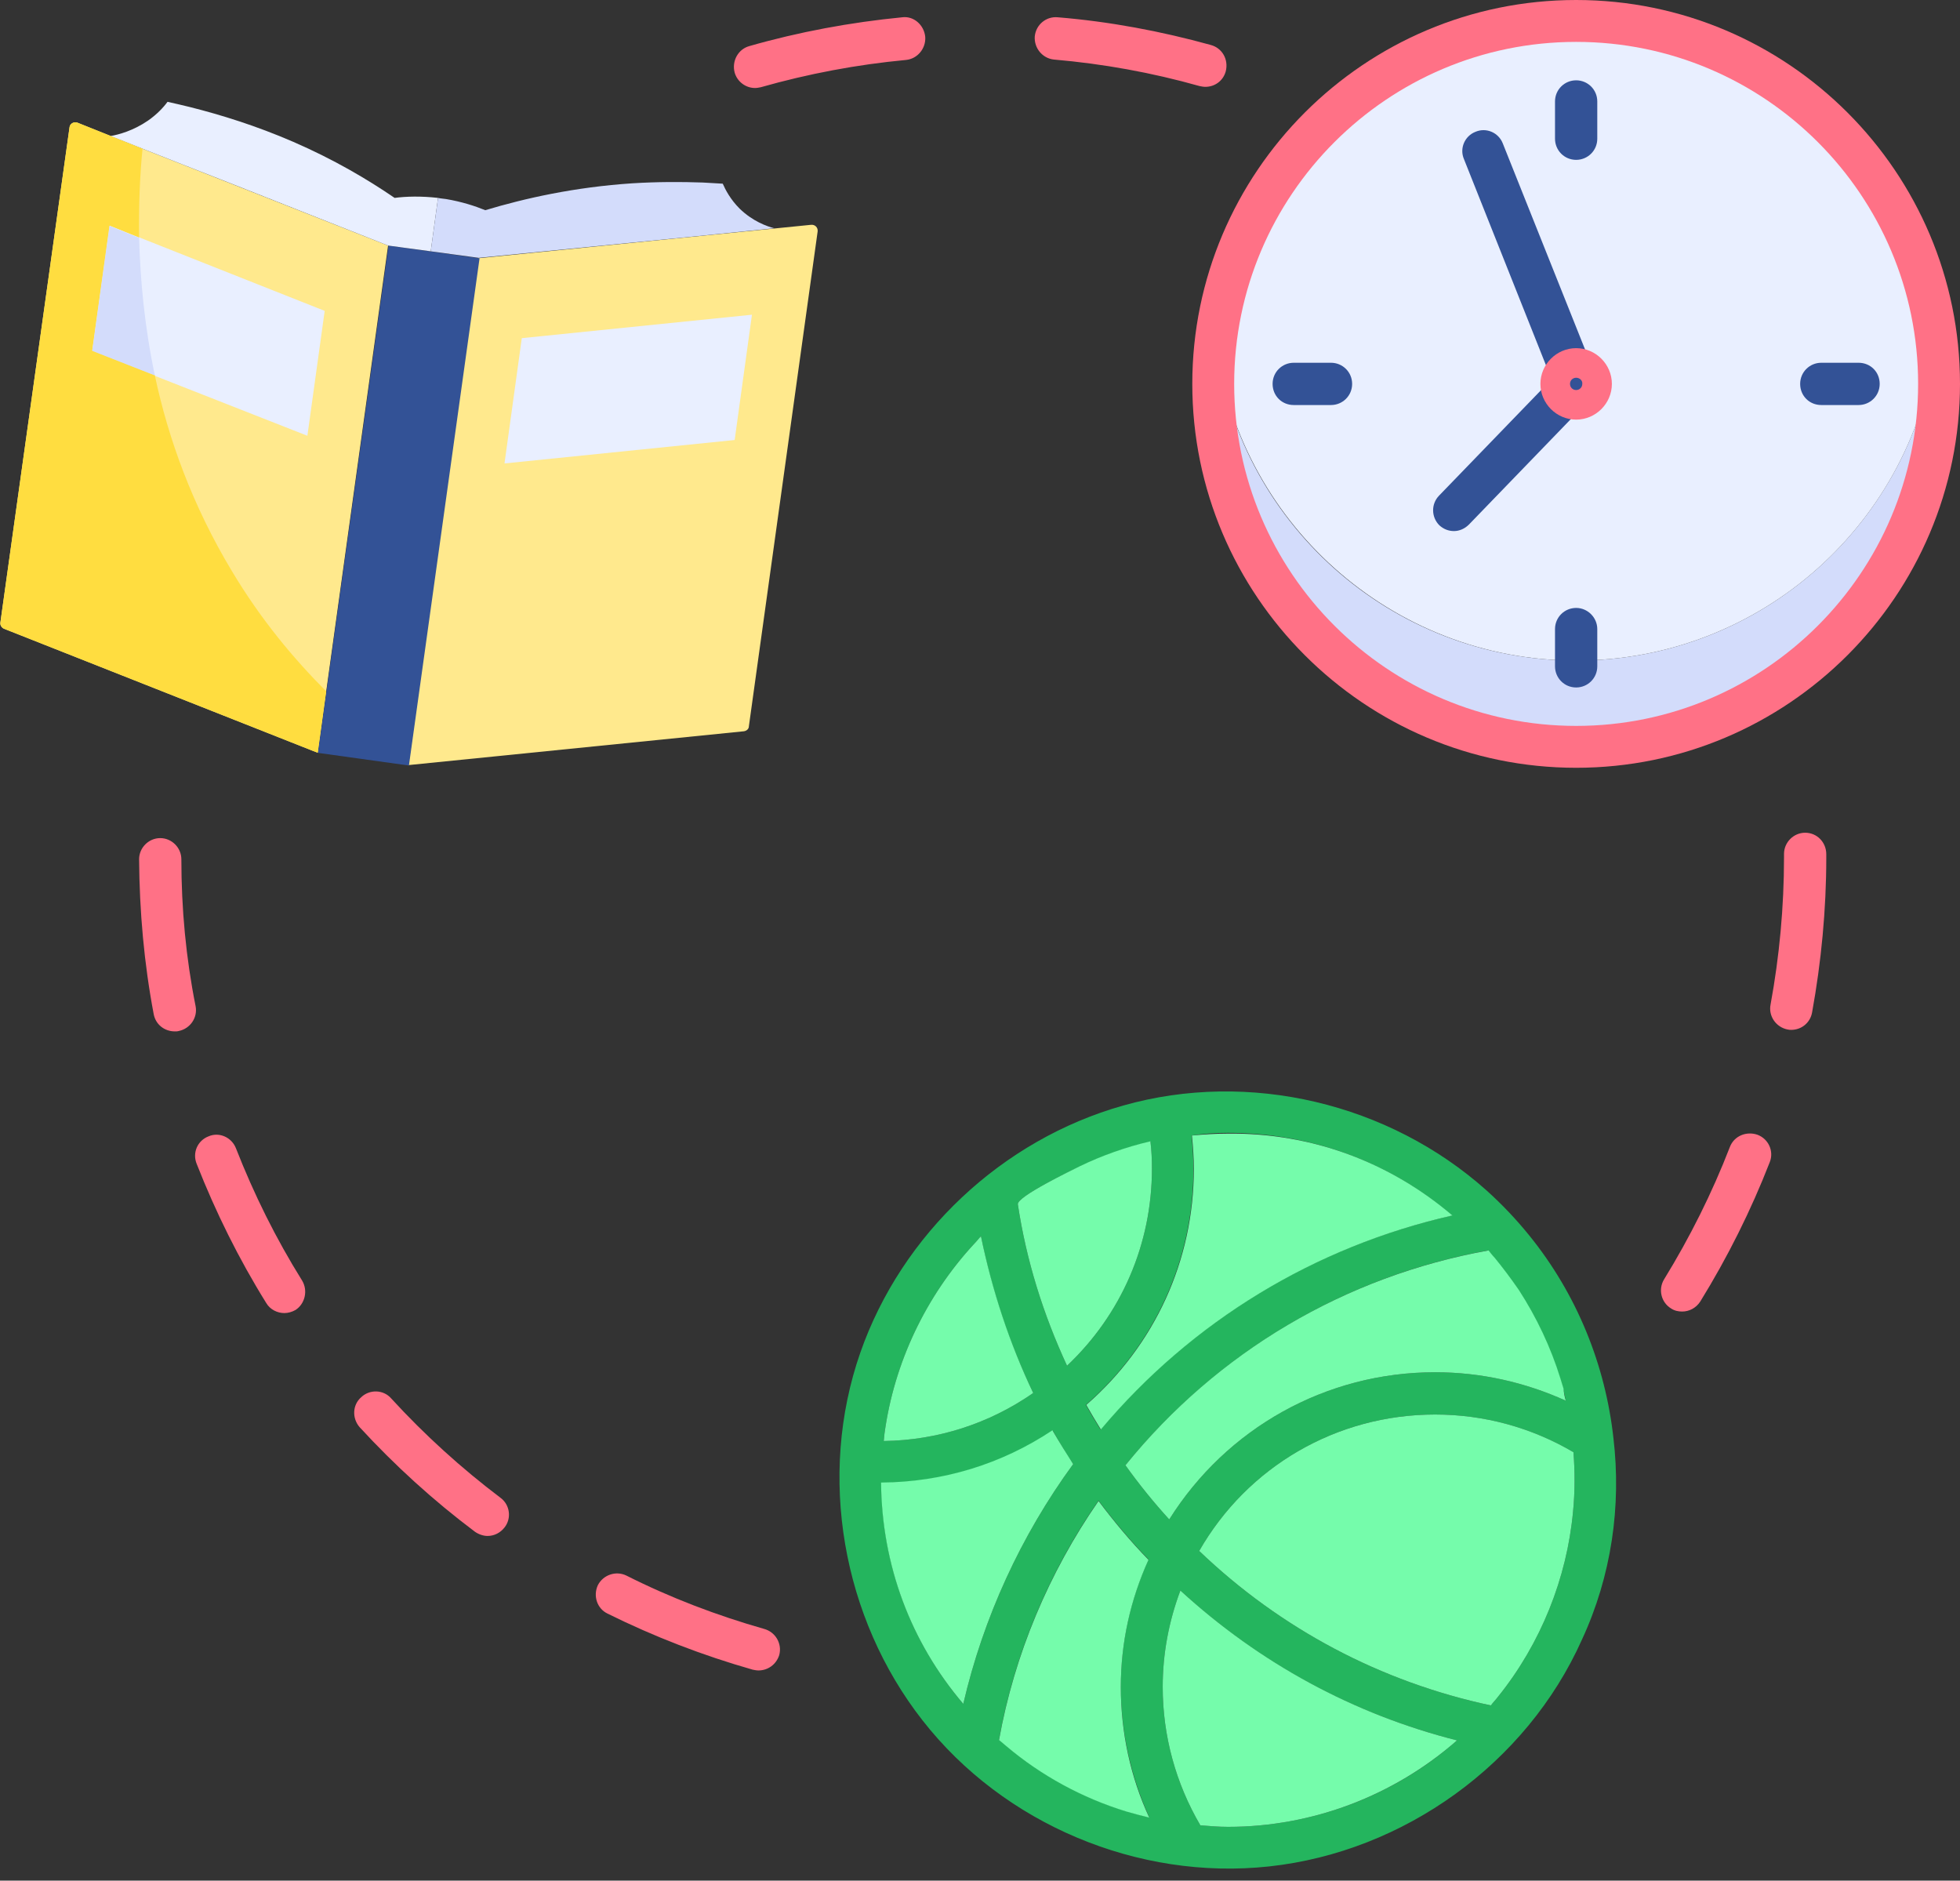
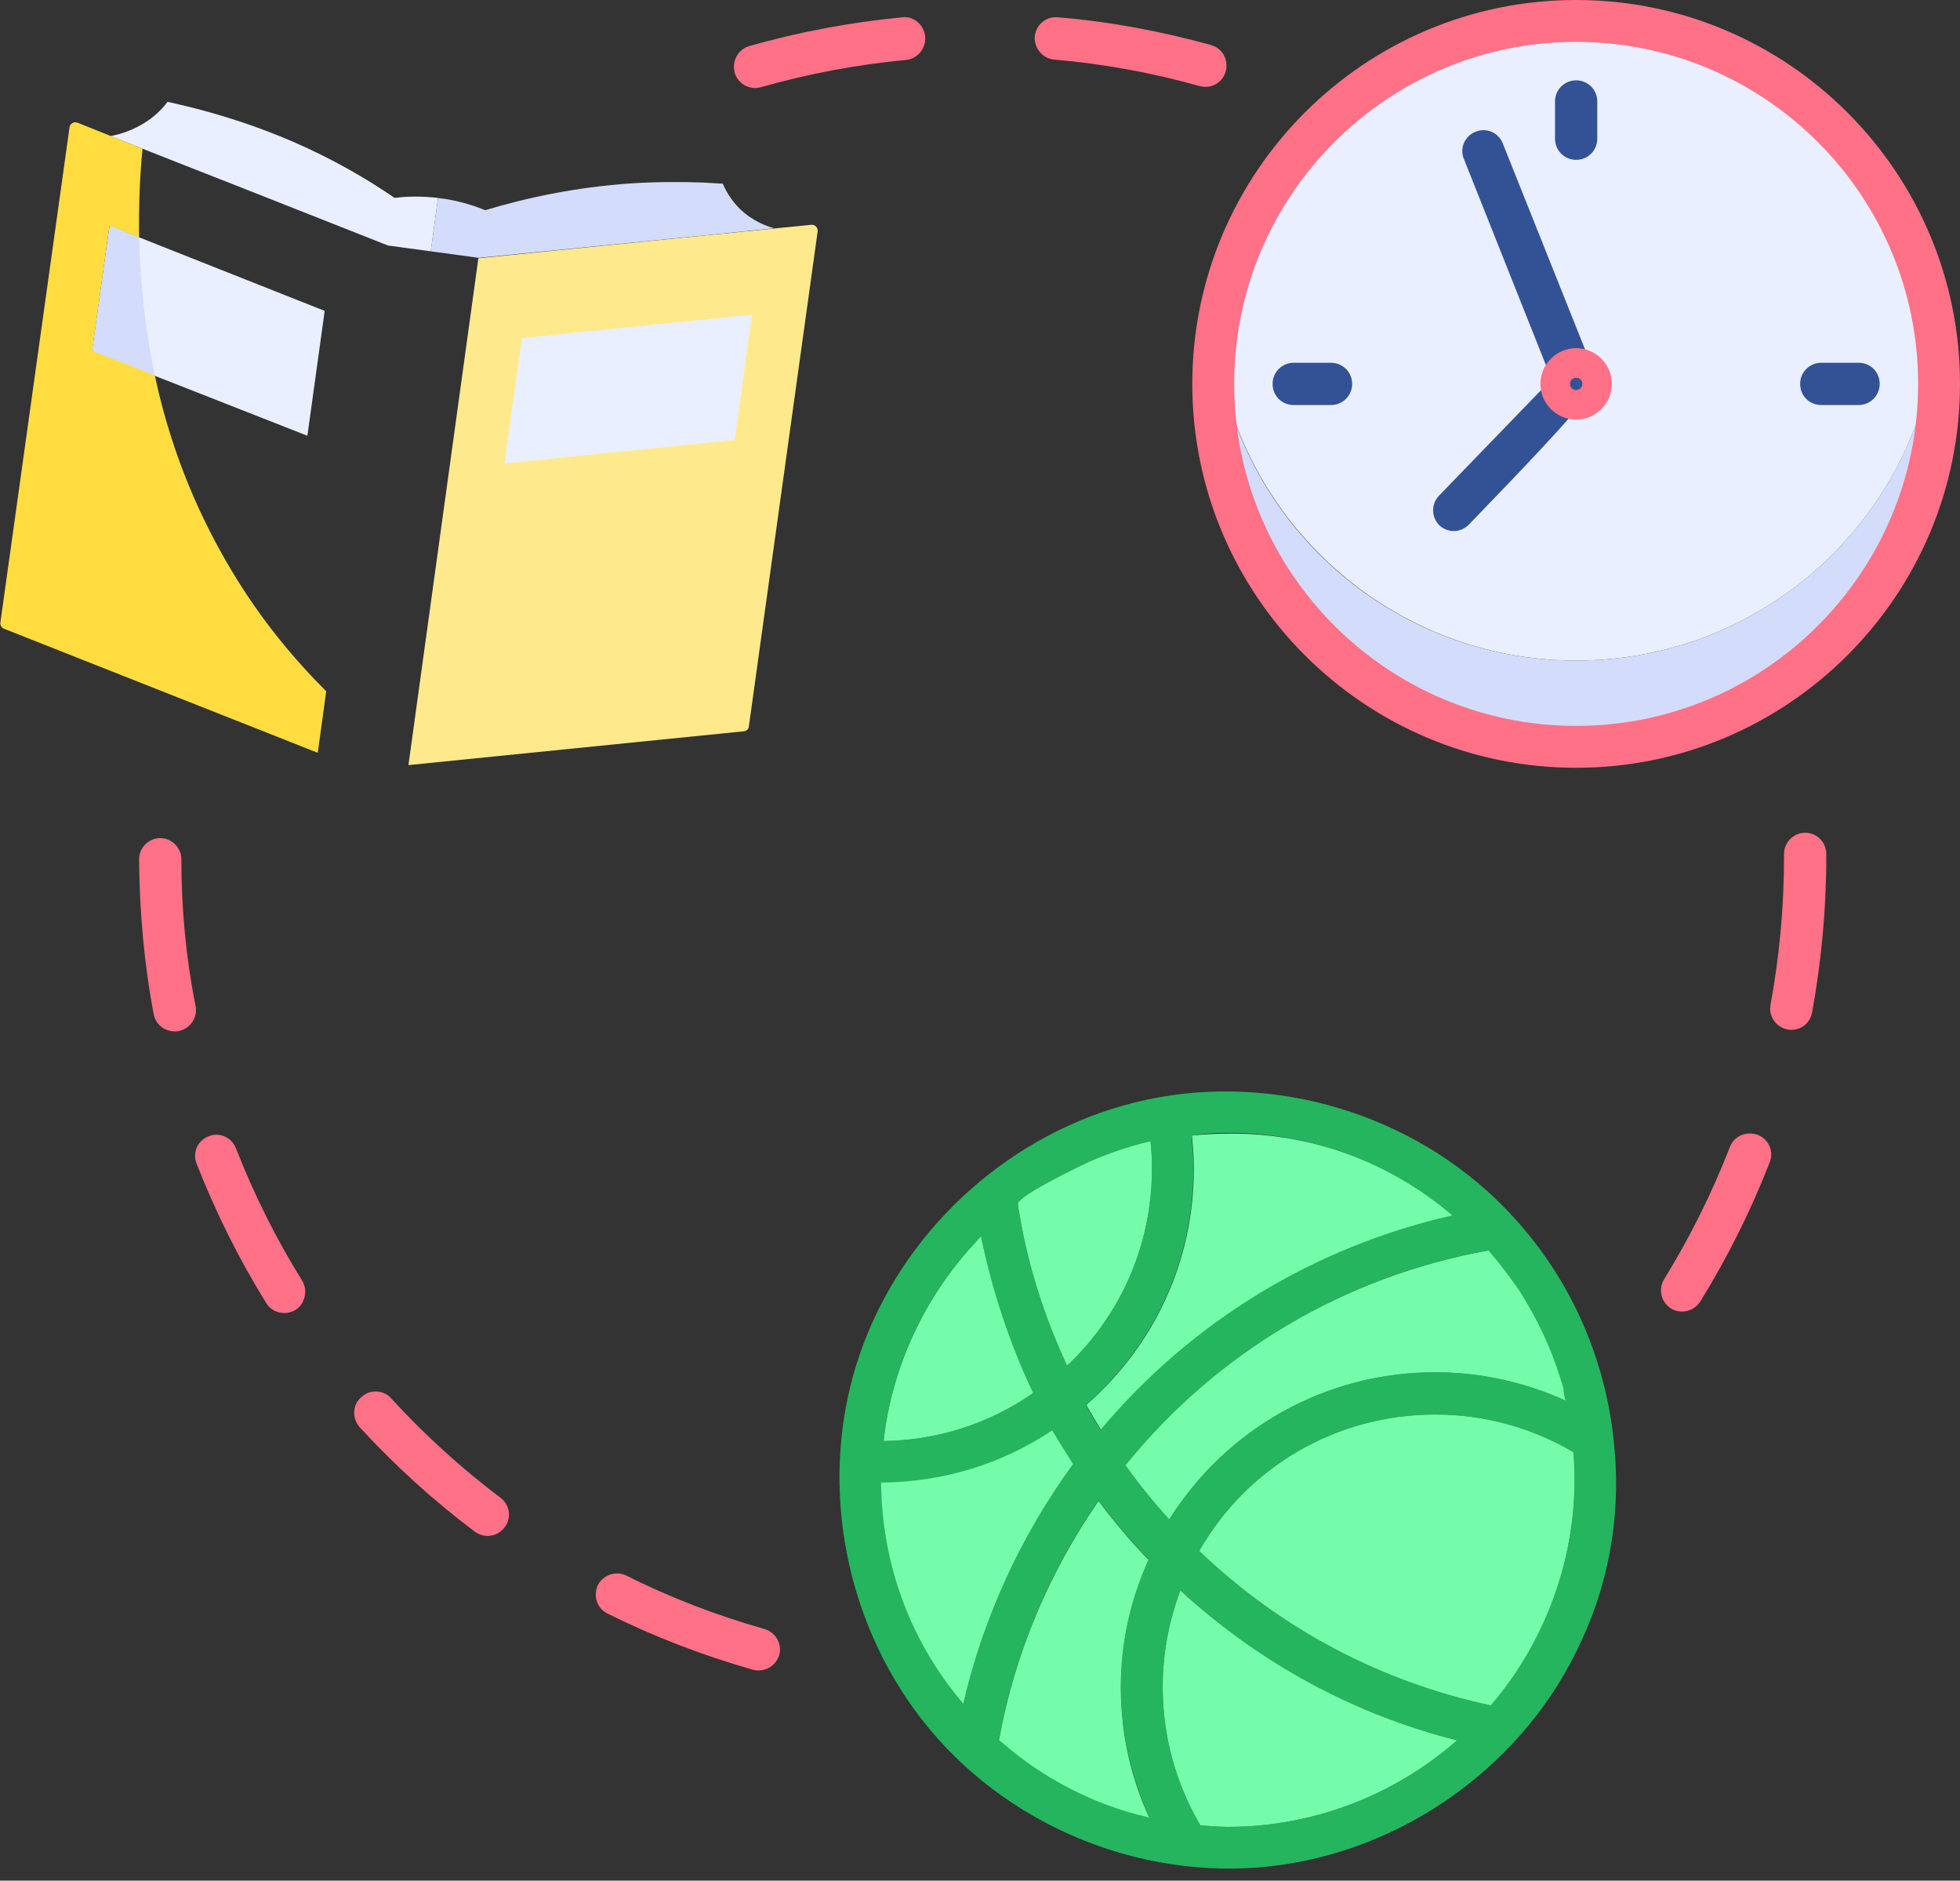
<svg xmlns="http://www.w3.org/2000/svg" height="489.4" preserveAspectRatio="xMidYMid meet" version="1.0" viewBox="0.9 12.9 510.1 489.4" width="510.1" zoomAndPan="magnify">
  <rect x="0.9" y="12.9" width="510.1" height="489.4" fill="#333333" stroke="none" />
  <g>
    <g id="change1_1">
      <path d="M505.5,112.8c0,52.2-42.2,94.4-94.4,94.4s-94.5-42.2-94.5-94.4c0-3.8,0.2-7.5,0.7-11.2 c5.5,46.9,45.4,83.2,93.8,83.2s88.2-36.4,93.7-83.2C505.3,105.3,505.5,109,505.5,112.8L505.5,112.8z" fill="#d3dcfb" />
    </g>
    <g id="change2_1">
      <path d="M504.8,101.6c-5.5,46.9-45.4,83.2-93.7,83.2s-88.2-36.4-93.8-83.2c5.5-46.9,45.4-83.2,93.8-83.2 S499.4,54.7,504.8,101.6z" fill="#e9efff" />
    </g>
    <g id="change3_1">
      <path d="M411.1,12.9c-55.1,0-99.9,44.8-99.9,99.9s44.8,99.9,99.9,99.9s99.9-44.8,99.9-99.9 S466.2,12.9,411.1,12.9z M411.1,201.8c-49.1,0-89-39.9-89-89s39.9-89,89-89s89,39.9,89,89S460.2,201.8,411.1,201.8z" fill="#ff7186" />
    </g>
    <g fill="#335296" id="change4_1">
      <path d="M411.1,33.8c-3,0-5.5,2.4-5.5,5.5V49c0,3,2.4,5.5,5.5,5.5c3,0,5.5-2.4,5.5-5.5v-9.7 C416.6,36.2,414.1,33.8,411.1,33.8z" />
-       <path d="M411.1,171.1c-3,0-5.5,2.4-5.5,5.5v9.7c0,3,2.4,5.5,5.5,5.5c3,0,5.5-2.4,5.5-5.5v-9.7 C416.6,173.6,414.1,171.1,411.1,171.1z" />
      <path d="M347.3,107.3h-9.7c-3,0-5.5,2.4-5.5,5.5s2.4,5.5,5.5,5.5h9.7c3,0,5.5-2.4,5.5-5.5 S350.3,107.3,347.3,107.3z" />
      <path d="M484.6,107.3h-9.7c-3,0-5.5,2.4-5.5,5.5s2.4,5.5,5.5,5.5h9.7c3,0,5.5-2.4,5.5-5.5 S487.7,107.3,484.6,107.3z" />
-       <path d="M416.2,110.8L392,50.2c-1.1-2.8-4.3-4.2-7.1-3c-2.8,1.1-4.2,4.3-3,7.1l22.8,57.3l-29.3,30.3 c-2.1,2.2-2,5.6,0.1,7.7c1.1,1,2.4,1.5,3.8,1.5s2.8-0.6,3.9-1.7l31.7-32.8C416.5,115,417,112.8,416.2,110.8L416.2,110.8z" />
+       <path d="M416.2,110.8L392,50.2c-1.1-2.8-4.3-4.2-7.1-3c-2.8,1.1-4.2,4.3-3,7.1l22.8,57.3l-29.3,30.3 c-2.1,2.2-2,5.6,0.1,7.7c1.1,1,2.4,1.5,3.8,1.5s2.8-0.6,3.9-1.7C416.5,115,417,112.8,416.2,110.8L416.2,110.8z" />
    </g>
    <g id="change5_1">
      <path d="M420.8,387.1c-2.1-19-9.5-37.4-21.9-52.7c-3.4-4.2-7.1-8.1-11.1-11.7 c-25.4-22.7-61.8-31.4-94.6-22.1c-31.5,8.9-57.6,33.4-68.4,64.3c-11.2,32.1-4.7,69,16.2,95.7c21.1,27,56.1,41.7,90.2,38 c35.1-3.8,67-26.8,81.4-59C420.3,423,422.9,404.8,420.8,387.1L420.8,387.1z M388.2,338.3c0.5,0.6,1,1.3,1.6,1.9 c2.2,2.7,4.3,5.5,6.3,8.4c4.6,7.1,8.3,14.9,10.8,23c0.3,0.9,0.5,1.7,0.8,2.6c0.3,1.1,0.5,2.2,0.7,3.2c-10.6-4.8-22.1-7.4-34-7.4 c-28.5,0-54.3,14.6-69.2,38.3c-4.1-4.5-7.9-9.2-11.4-14.1C317.7,364.8,350.9,345,388.2,338.3L388.2,338.3z M320.5,307.7 c21.7,0,42.1,7.6,58.3,21.5c-35.8,8.1-67.8,27.5-91.5,55.7c-1.3-2.1-2.6-4.3-3.8-6.4c17.8-15.5,28-37.6,28-61.4 c0-2.9-0.2-5.8-0.5-8.7C314.2,307.9,317.3,307.7,320.5,307.7z M281.9,316.5c5.8-2.8,12-5,18.4-6.5c0.3,2.3,0.4,4.6,0.4,7 c0,19.7-8,38-22.1,51.3c-6.2-13.4-10.6-27.4-12.8-42C265.5,324.3,279.9,317.4,281.9,316.5z M231.1,385.9 c2.5-18.4,10.8-35.8,23.4-49.4c0.6-0.6,1.1-1.3,1.7-1.9c2.8,14.1,7.3,27.7,13.6,40.8c-11.5,8-24.9,12.3-38.9,12.5 C231,387.2,231,386.5,231.1,385.9z M230.3,398.8c16.1-0.1,31.4-4.8,44.6-13.6c1.7,3,3.4,5.9,5.3,8.7c-13.6,18.6-23.4,40-28.6,62.4 C238,440.3,230.4,420.2,230.3,398.8L230.3,398.8z M294,484.2c-11.4-3.5-22.1-9.3-31.2-17c-0.6-0.5-1.3-1.1-1.9-1.6 c4-22.3,13-43.6,25.9-62.2c4,5.3,8.3,10.5,13,15.3c-4.7,10.4-7.2,21.5-7.2,33.1c0,11.8,2.6,23.4,7.4,34 C298,485.4,296,484.8,294,484.2L294,484.2z M320.5,488.3c-2.4,0-4.8-0.2-7.2-0.4c-6.4-10.9-9.8-23.3-9.8-36 c0-8.7,1.6-17.1,4.6-25.1c20.5,18.9,45.1,32.2,72,39C363.8,480.2,342.5,488.3,320.5,488.3z M410.3,406.2 c-1.6,17.4-8.4,34.4-19.5,48.2c-0.6,0.8-1.3,1.5-1.9,2.3c-28.6-6.1-54.7-19.9-75.9-40.2c12.6-22,35.8-35.5,61.4-35.5 c12.8,0,25.1,3.4,36,9.8C410.8,395.9,410.8,401.1,410.3,406.2L410.3,406.2z" fill="#24b55e" />
    </g>
    <g fill="#75fcab" id="change6_1">
      <path d="M380.1,465.8c-16.4,14.4-37.6,22.5-59.6,22.5c-2.4,0-4.8-0.2-7.2-0.4c-6.4-10.9-9.8-23.3-9.8-36 c0-8.7,1.6-17.1,4.6-25.1C328.7,445.7,353.2,459,380.1,465.8z" />
      <path d="M410.3,406.2c-1.6,17.4-8.4,34.4-19.5,48.2c-0.6,0.8-1.3,1.5-1.9,2.3 c-28.6-6.1-54.7-19.9-75.9-40.2c12.6-22,35.8-35.5,61.4-35.5c12.8,0,25.1,3.4,36,9.8C410.8,395.9,410.8,401.1,410.3,406.2 L410.3,406.2z" />
      <path d="M300,485.9c-2-0.5-4-1-6-1.6c-11.4-3.5-22.1-9.3-31.2-17c-0.6-0.5-1.3-1.1-1.9-1.6 c4-22.3,13-43.6,25.9-62.2c4,5.3,8.3,10.5,13,15.3c-4.7,10.4-7.2,21.5-7.2,33.1C292.6,463.7,295.1,475.3,300,485.9L300,485.9z" />
      <path d="M280.2,393.9c-13.6,18.6-23.4,40-28.6,62.4c-13.7-16.1-21.2-36.1-21.4-57.6 c16.1-0.1,31.4-4.8,44.6-13.6C276.6,388.2,278.4,391.1,280.2,393.9L280.2,393.9z" />
      <path d="M408.4,377.4c-10.6-4.8-22.1-7.4-34-7.4c-28.5,0-54.3,14.6-69.2,38.3c-4.1-4.5-7.9-9.2-11.4-14.1 c23.9-29.5,57.2-49.2,94.5-55.9c0.5,0.6,1,1.3,1.6,1.9c2.2,2.7,4.3,5.5,6.3,8.4c4.6,7.1,8.3,14.9,10.8,23c0.3,0.9,0.5,1.7,0.8,2.6 C407.9,375.3,408.1,376.4,408.4,377.4z" />
      <path d="M378.9,329.2c-35.8,8.1-67.8,27.5-91.5,55.7c-1.3-2.1-2.6-4.3-3.8-6.4c17.8-15.5,28-37.6,28-61.4 c0-2.9-0.2-5.8-0.5-8.7c3.1-0.3,6.3-0.5,9.5-0.5C342.3,307.7,362.6,315.3,378.9,329.2z" />
      <path d="M300.7,317c0,19.7-8,38-22.1,51.3c-6.2-13.4-10.6-27.4-12.8-42c-0.3-2,14.1-8.9,16.1-9.9 c5.8-2.8,12-5,18.4-6.5C300.6,312.3,300.7,314.6,300.7,317z" />
      <path d="M269.8,375.4c-11.5,8-24.9,12.3-38.9,12.5c0.1-0.7,0.1-1.4,0.2-2c2.5-18.4,10.8-35.8,23.4-49.4 c0.6-0.6,1.1-1.3,1.7-1.9C259.1,348.7,263.6,362.4,269.8,375.4z" />
    </g>
    <g id="change3_2">
      <path d="M411.1,122.1c-5.1,0-9.3-4.2-9.3-9.3s4.2-9.3,9.3-9.3s9.3,4.2,9.3,9.3S416.2,122.1,411.1,122.1z M411.1,111.2c-0.9,0-1.6,0.7-1.6,1.6s0.7,1.6,1.6,1.6s1.6-0.7,1.6-1.6C412.8,111.9,412,111.2,411.1,111.2z" fill="#ff7186" />
    </g>
    <g id="change3_3">
      <path d="M316,24.6c-13-3.6-26.4-6.1-39.8-7.2c-3-0.3-5.7,1.9-6,5c-0.2,3,2,5.7,5,6 c12.8,1.1,25.5,3.4,37.9,6.9c0.5,0.1,1,0.2,1.5,0.2c2.4,0,4.6-1.5,5.3-4C320.7,28.4,319,25.4,316,24.6z M235.7,17.4 c-13.4,1.3-26.9,3.8-39.8,7.5c-2.9,0.8-4.6,3.9-3.8,6.9c0.7,2.4,2.9,4,5.3,4c0.5,0,1-0.1,1.5-0.2c12.3-3.5,25-5.9,37.8-7.1 c3-0.3,5.2-3,5-6C241.4,19.4,238.7,17,235.7,17.4z M470.7,229.6c-3,0-5.5,2.5-5.5,5.5v0.9c0,12.9-1.2,25.8-3.5,38.3 c-0.6,3,1.4,5.9,4.4,6.5c0.4,0.1,0.7,0.1,1,0.1c2.6,0,4.9-1.8,5.4-4.5c2.4-13.2,3.7-26.8,3.7-40.3v-0.9 C476.2,232.1,473.8,229.6,470.7,229.6L470.7,229.6z M48.1,236.5c0-3-2.5-5.5-5.5-5.5s-5.5,2.5-5.5,5.5c0.1,13.6,1.3,27.1,3.8,40.3 c0.5,2.7,2.8,4.5,5.5,4.5c0.3,0,0.7,0,1-0.1c3-0.6,5-3.5,4.4-6.5C49.3,262.2,48.1,249.4,48.1,236.5L48.1,236.5z M458.3,308.2 c-2.9-1-6.1,0.3-7.2,3.2c-4.6,11.9-10.4,23.5-17.1,34.4c-1.6,2.6-0.8,6,1.8,7.6c0.9,0.6,1.9,0.8,2.9,0.8c1.8,0,3.6-0.9,4.7-2.6 c7.1-11.5,13.2-23.7,18.1-36.3C462.6,312.5,461.2,309.3,458.3,308.2L458.3,308.2z M79.5,346.1c-6.8-10.9-12.5-22.4-17.2-34.4 c-1.1-2.8-4.3-4.3-7.1-3.1c-2.9,1.1-4.3,4.3-3.1,7.2c4.9,12.5,11,24.8,18.1,36.2c1,1.7,2.9,2.6,4.7,2.6c1,0,2-0.3,2.9-0.8 C80.3,352.2,81.1,348.7,79.5,346.1L79.5,346.1z M131.2,402.7c-10.2-7.7-19.8-16.4-28.5-25.9c-2-2.3-5.6-2.4-7.8-0.3 c-2.3,2-2.4,5.5-0.4,7.8c9.1,9.9,19.2,19.1,30,27.2c1,0.7,2.2,1.1,3.3,1.1c1.7,0,3.3-0.8,4.4-2.2 C134.1,408,133.6,404.5,131.2,402.7z M199.8,436.8c-12.3-3.5-24.4-8.1-35.9-13.9c-2.7-1.3-6-0.2-7.4,2.5c-1.3,2.8-0.2,6.1,2.5,7.4 c12.1,6,24.8,10.9,37.8,14.6c0.5,0.1,1,0.2,1.5,0.2c2.4,0,4.6-1.5,5.4-4C204.5,440.6,202.7,437.6,199.8,436.8L199.8,436.8z" fill="#ff7186" />
    </g>
    <g id="change7_1">
      <path d="M107.2,212l87.3-8.8c0.7-0.1,1.3-0.6,1.3-1.3l17.9-128.8c0.1-1-0.7-1.8-1.7-1.7l-86.6,8.7L107.2,212 z" fill="#ffe98d" />
    </g>
    <g id="change7_2">
-       <path d="M101.9,76.8l-16.1,116l-2.2,16L1.9,176.5c-0.6-0.3-1-0.9-0.9-1.6L19,46c0.1-0.9,1.1-1.5,2-1.2 l17,6.8L101.9,76.8z" fill="#ffe98d" />
-     </g>
+       </g>
    <g id="change2_2">
      <path d="M85.4,93.8l-4.5,32.5l-39.7-15.6v-0.1l-16.3-6.4l4.6-32.6l7.7,3.1L85.4,93.8z" fill="#e9efff" />
    </g>
    <g id="change2_3">
      <path d="M196.6,94.8l-4.5,32.6l-59.9,6.1l4.5-32.6L196.6,94.8z" fill="#e9efff" />
    </g>
    <g id="change4_2">
-       <path d="M83.639,208.815L102.02,76.814l23.685,3.298l-18.382,132.001L83.639,208.815z" fill="#335296" />
-     </g>
+       </g>
    <g id="change2_4">
      <path d="M114.9,64.4L113,78.3l-11.1-1.5c-17.8-7-35.6-14.1-53.5-21.1c-6.3-2.5-12.5-4.9-18.7-7.4 c2.2-0.4,5.9-1.4,9.7-4c2.3-1.6,4-3.4,5.1-4.9c1.9,0.4,3.9,0.9,6,1.4c7.9,2,17,4.8,26.7,9c10.6,4.6,19.4,9.8,26.4,14.6 C106.6,64,110.5,63.9,114.9,64.4z" fill="#e9efff" />
    </g>
    <g id="change1_2">
      <path d="M202.4,72.3l-20.5,2.1L125.5,80L113,78.3l1.9-13.9l0.5,0.1c0.5,0.1,1,0.1,1.6,0.2 c4.1,0.7,7.5,1.8,10.2,2.9c10.3-3.1,23.2-6,38.3-7c6.5-0.4,12.6-0.4,18.3-0.2c1.7,0.1,3.5,0.2,5.2,0.3c0.7,1.6,2,4.1,4.4,6.5 C196.8,70.5,200.5,71.8,202.4,72.3L202.4,72.3z" fill="#d3dcfb" />
    </g>
    <g id="change8_1">
      <path d="M85.8,192.8l-2.2,16L1.9,176.5c-0.6-0.3-1-0.9-0.9-1.6L19,46c0.1-0.9,1.1-1.5,2-1.2l17,6.8 c-0.7,6.8-1,14.6-0.9,23.1l-7.7-3.1l-4.5,32.5l16.3,6.4v0.1c3.5,16.5,9.8,33.9,20.1,51C68.9,174.3,77.5,184.5,85.8,192.8z" fill="#ffdd40" />
    </g>
    <g id="change1_3">
      <path d="M41.2,110.6l-16.3-6.4l4.5-32.5l7.7,3.1C37.4,85.7,38.5,97.8,41.2,110.6z" fill="#d3dcfb" />
    </g>
  </g>
</svg>